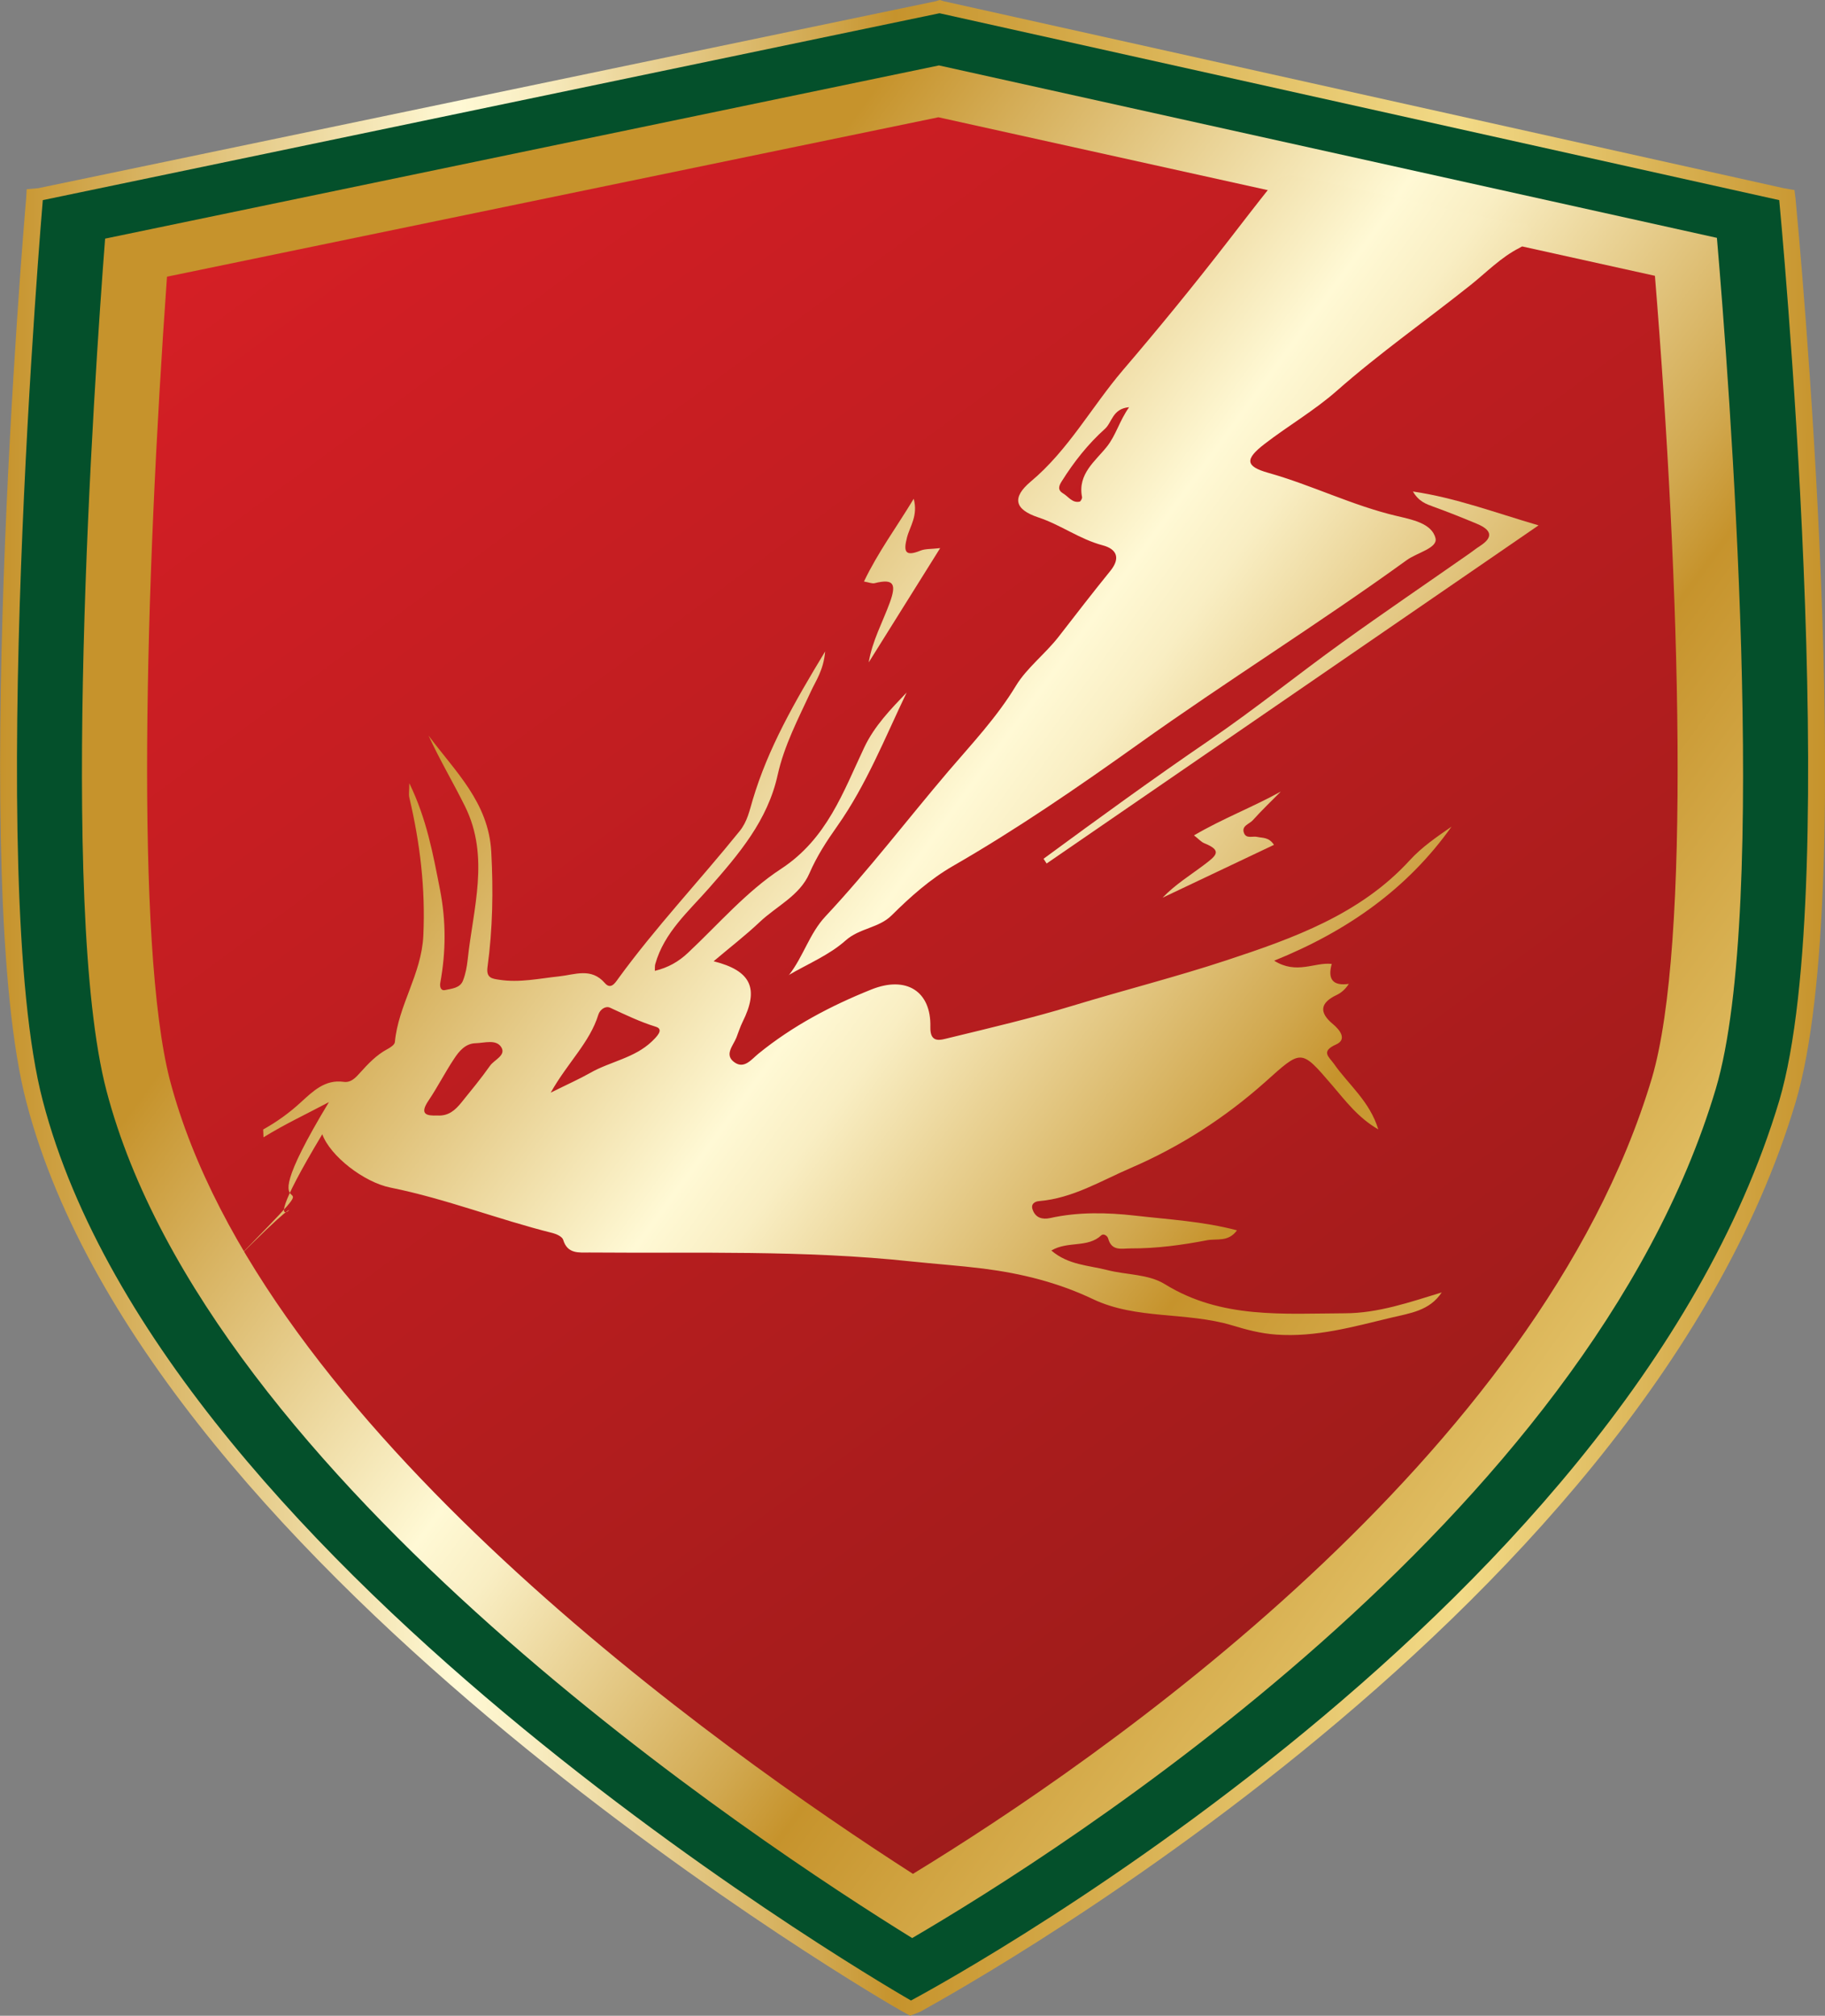
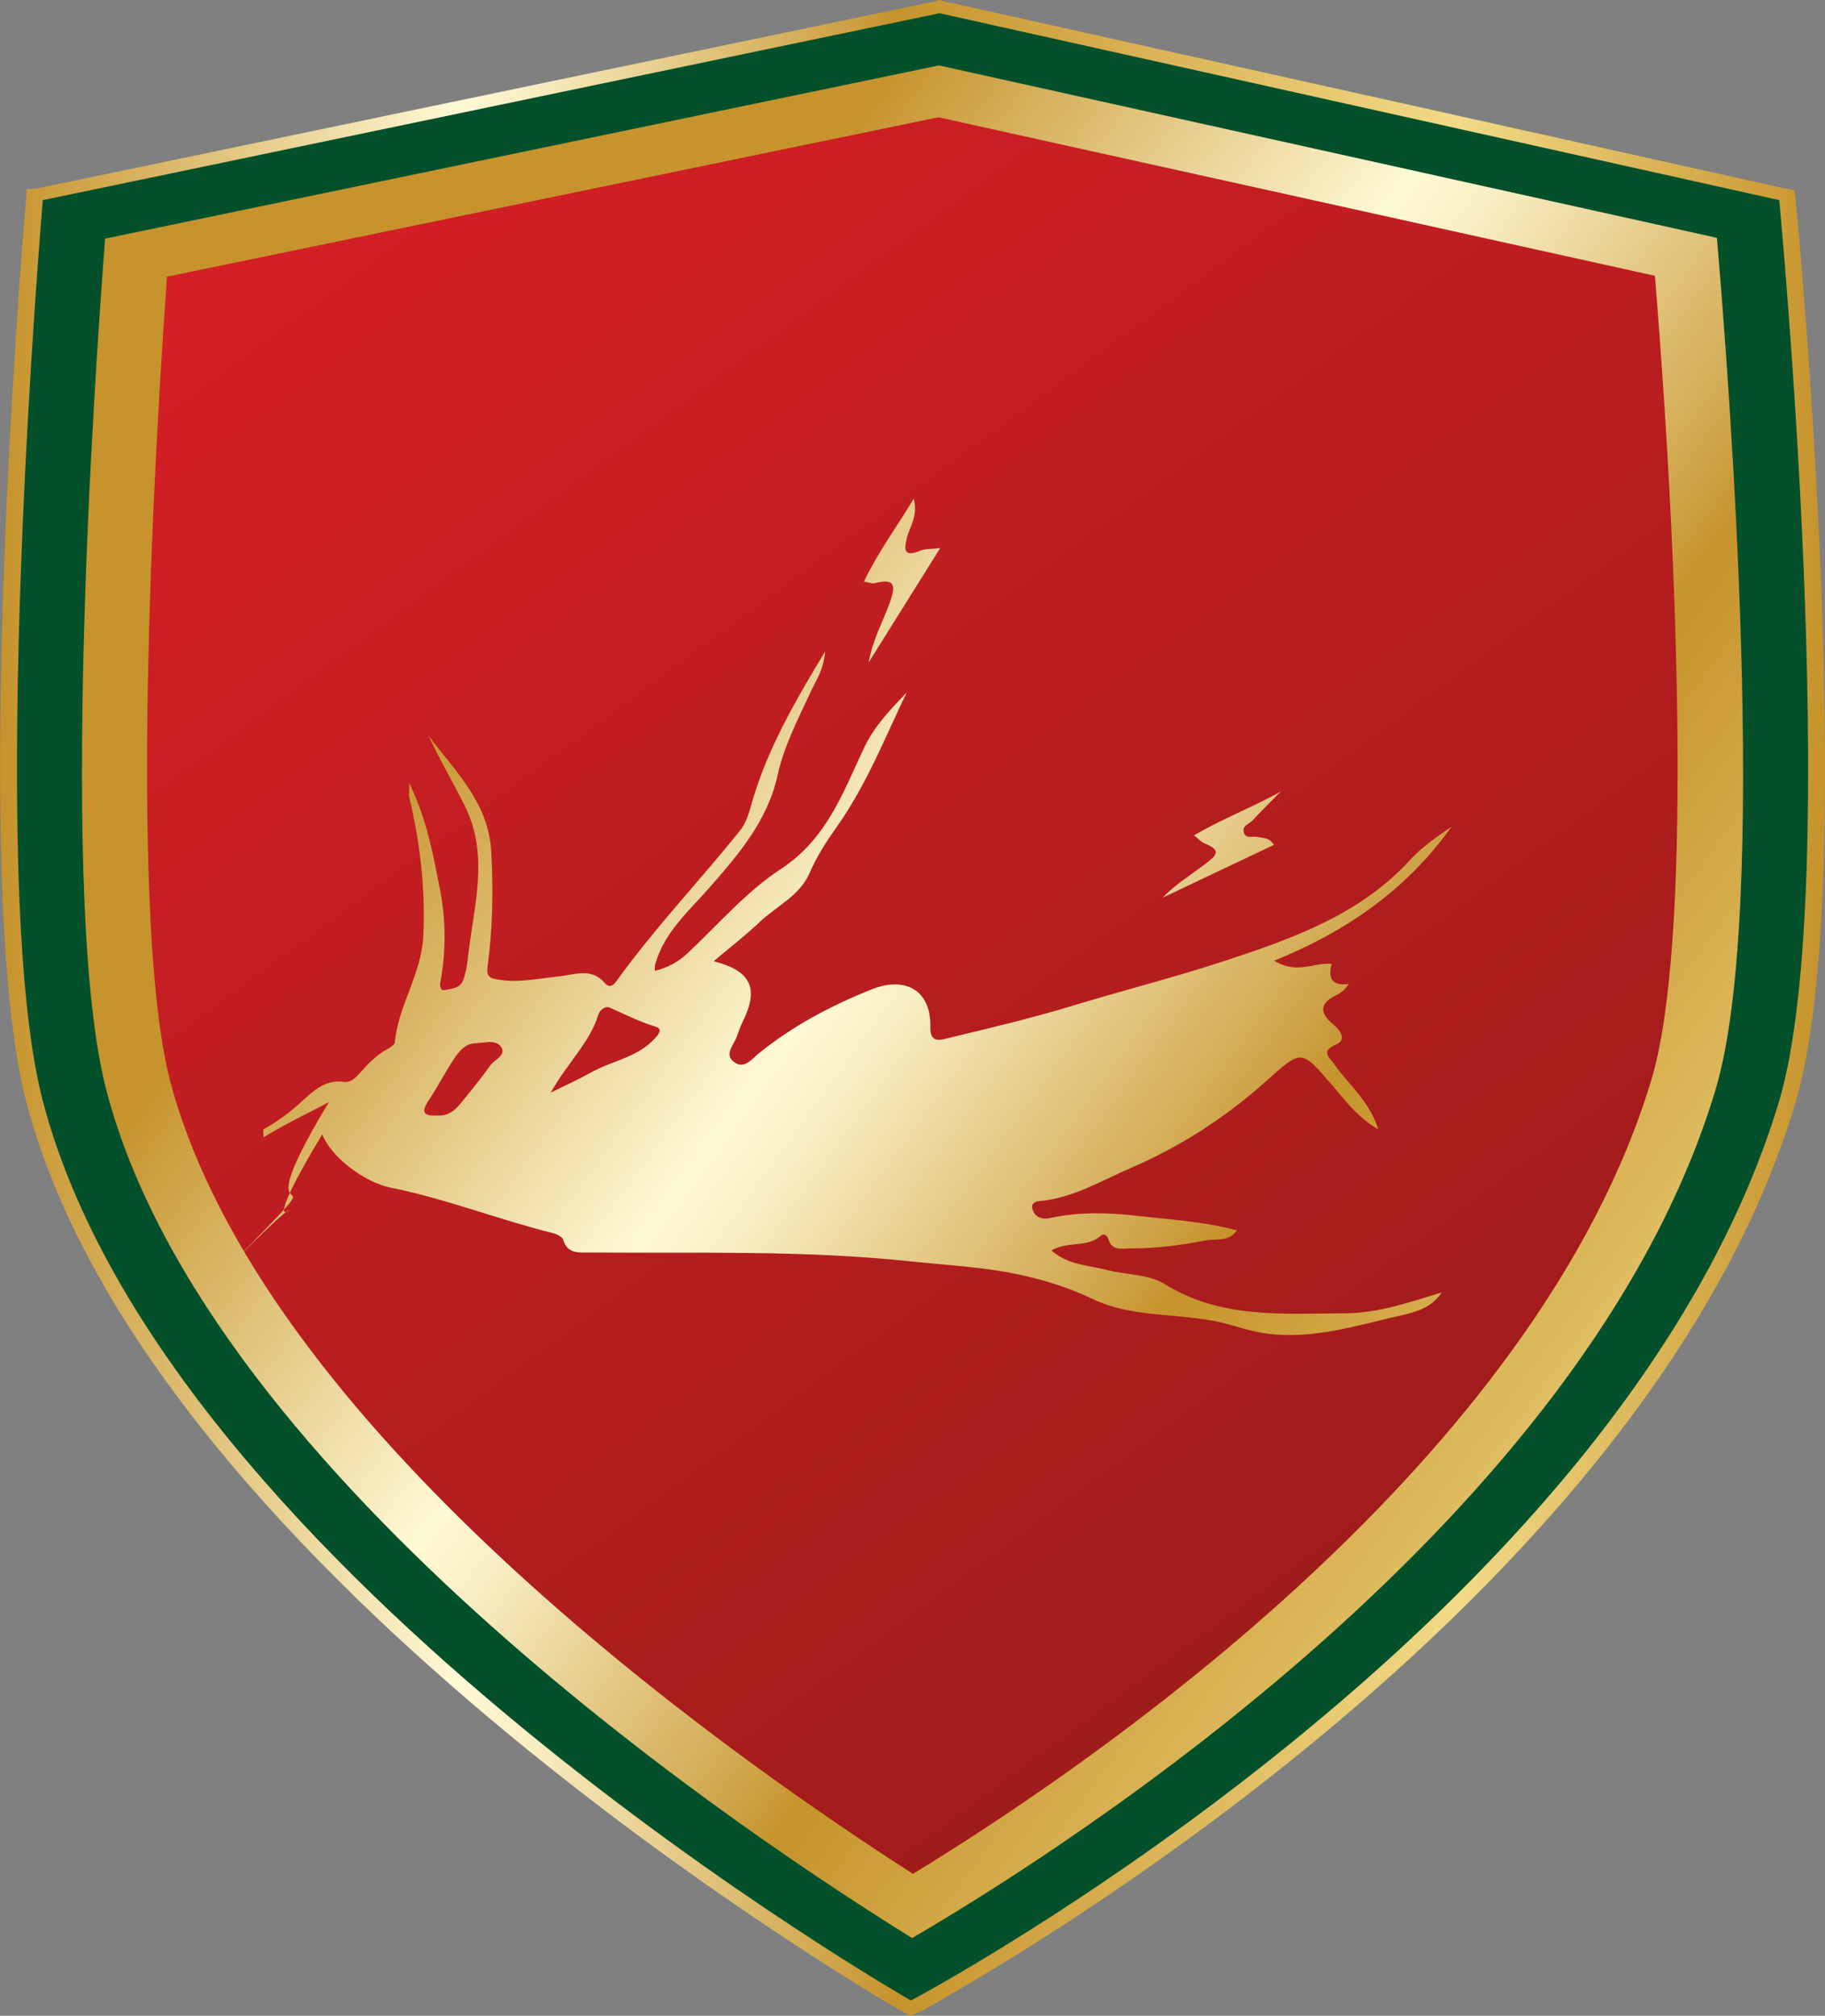
<svg xmlns="http://www.w3.org/2000/svg" xmlns:xlink="http://www.w3.org/1999/xlink" id="Layer_2" data-name="Layer 2" viewBox="0 0 165.46 182.71">
  <rect x="0" y="0" width="165.46" height="182.71" fill="#808080" stroke="none" />
  <defs>
    <style>      .cls-1 {        fill: url(#New_Gradient_Swatch_2-2);      }      .cls-2 {        fill: url(#New_Gradient_Swatch_2-4);      }      .cls-3 {        fill: url(#New_Gradient_Swatch_2);      }      .cls-4 {        fill: url(#New_Gradient_Swatch_2-7);      }      .cls-5 {        fill: url(#New_Gradient_Swatch_3);      }      .cls-6 {        fill: url(#New_Gradient_Swatch_2-3);      }      .cls-7 {        fill: url(#New_Gradient_Swatch_2-5);      }      .cls-8 {        fill: #04502b;      }      .cls-9 {        fill: url(#New_Gradient_Swatch_2-6);      }    </style>
    <linearGradient id="New_Gradient_Swatch_2" data-name="New Gradient Swatch 2" x1="0" y1="91.36" x2="165.46" y2="91.36" gradientUnits="userSpaceOnUse">
      <stop offset="0" stop-color="#c6932c" />
      <stop offset=".25" stop-color="#fff9d5" />
      <stop offset=".29" stop-color="#f9eec3" />
      <stop offset=".35" stop-color="#ead396" />
      <stop offset=".45" stop-color="#d1a84f" />
      <stop offset=".49" stop-color="#c6932c" />
      <stop offset=".8" stop-color="#f2da87" />
      <stop offset="1" stop-color="#c6932c" />
    </linearGradient>
    <linearGradient id="New_Gradient_Swatch_2-2" data-name="New Gradient Swatch 2" x1="49.76" y1="48.58" x2="192.23" y2="152.26" xlink:href="#New_Gradient_Swatch_2" />
    <linearGradient id="New_Gradient_Swatch_3" data-name="New Gradient Swatch 3" x1="29.44" y1="-7.09" x2="204.33" y2="229.74" gradientUnits="userSpaceOnUse">
      <stop offset="0" stop-color="#da1f26" />
      <stop offset=".37" stop-color="#b71d1f" />
      <stop offset="1" stop-color="#751a13" />
    </linearGradient>
    <linearGradient id="New_Gradient_Swatch_2-3" data-name="New Gradient Swatch 2" x1="37.11" y1="66.36" x2="179.58" y2="170.03" xlink:href="#New_Gradient_Swatch_2" />
    <linearGradient id="New_Gradient_Swatch_2-4" data-name="New Gradient Swatch 2" x1="66.33" y1="26.21" x2="208.79" y2="129.89" xlink:href="#New_Gradient_Swatch_2" />
    <linearGradient id="New_Gradient_Swatch_2-5" data-name="New Gradient Swatch 2" x1="66.46" y1="26.02" x2="208.93" y2="129.7" xlink:href="#New_Gradient_Swatch_2" />
    <linearGradient id="New_Gradient_Swatch_2-6" data-name="New Gradient Swatch 2" x1="58.77" y1="36.59" x2="201.24" y2="140.27" xlink:href="#New_Gradient_Swatch_2" />
    <linearGradient id="New_Gradient_Swatch_2-7" data-name="New Gradient Swatch 2" x1="57.76" y1="37.99" x2="200.22" y2="141.66" xlink:href="#New_Gradient_Swatch_2" />
  </defs>
  <g id="Layer_1-2" data-name="Layer 1">
    <g>
      <g>
        <path class="cls-3" d="m162.7,17.23l-.98-.17L85.6.12l-.4-.12-.4.12L3.46,17.06l-1.04.09-.05.86c-.24,2.59-5.2,61.99.02,81.89,11.25,43.08,78.58,81.98,79.28,82.34l.85.47.93-.37c.63-.41,65.16-34.97,79.34-82.41,5.9-19.78.24-79.39,0-81.92l-.1-.78Z" />
        <path class="cls-8" d="m85.18,1.2L3.88,18.14s-5.27,61.6,0,81.64c11.23,43.01,78.71,81.55,78.71,81.55,0,0,64.5-34.13,78.72-81.55,5.9-19.97,0-81.64,0-81.64L85.18,1.2Z" />
        <path class="cls-1" d="m85.13,5.93L9.53,21.63c-.99,12.82-4.25,60.54.12,77.22,9.28,35.43,59.42,68.39,73.05,76.82,13.37-7.82,61.2-37.94,72.86-76.98,4.9-16.52,1.19-64.38.1-77.13L85.13,5.93Z" />
        <path class="cls-5" d="m85.08,10.63L15.14,25.08c-1.99,27.87-2.89,60.63.27,72.85,8.26,31.23,49.89,60.71,67.36,71.92,16.87-10.29,56.7-37.71,66.99-72.11,3.57-12.08,2.55-44.89.28-72.74l-64.96-14.37Z" />
      </g>
      <g id="MAjJ2N">
        <g>
          <path class="cls-6" d="m23.86,102.38c1.25-.7,2.38-1.51,3.44-2.49,1.06-.96,2.16-2.07,3.86-1.83.65.09,1.08-.37,1.47-.81.74-.82,1.49-1.62,2.48-2.15.27-.14.67-.4.69-.64.31-3.35,2.41-6.14,2.58-9.64.2-4.3-.3-8.41-1.27-12.53-.07-.3,0-.63,0-1.3,1.59,3.28,2.15,6.44,2.78,9.64.56,2.87.54,5.63.03,8.44-.07.36.04.76.43.67.6-.13,1.37-.17,1.63-.87.23-.59.35-1.24.42-1.88.49-4.64,2.02-9.31-.23-13.88-1.07-2.16-2.31-4.24-3.32-6.44,2.4,3.24,5.45,6.05,5.69,10.55.19,3.5.13,6.97-.34,10.43-.14,1.01.42,1.06,1.09,1.16,1.82.28,3.6-.12,5.4-.31,1.42-.15,2.91-.82,4.14.6.53.62.92.03,1.21-.38,3.41-4.69,7.39-8.89,11.02-13.39.7-.87.89-1.85,1.18-2.82,1.39-4.68,3.78-8.85,6.57-13.46-.15,1.72-.85,2.65-1.3,3.64-1.14,2.46-2.41,4.88-3,7.53-.91,4.16-3.52,7.19-6.22,10.27-1.85,2.11-4.07,4.02-4.88,6.89-.05.17-.03.36-.04.62,1.2-.29,2.15-.83,3-1.63,2.77-2.6,5.31-5.57,8.45-7.62,4.16-2.73,5.62-6.95,7.54-11.01.92-1.94,2.38-3.44,3.84-4.97-1.97,4.11-3.65,8.37-6.29,12.11-.97,1.37-1.86,2.74-2.53,4.29-.88,2.02-2.98,2.96-4.51,4.41-1.29,1.22-2.71,2.31-4.17,3.55,3.42.86,4.13,2.48,2.63,5.49-.23.46-.38.96-.57,1.44-.3.74-1.13,1.56-.16,2.24.89.62,1.54-.29,2.17-.8,3.09-2.51,6.56-4.34,10.23-5.81,3.16-1.27,5.43.15,5.35,3.4-.04,1.55.97,1.16,1.69.99,3.74-.91,7.5-1.79,11.18-2.91,4.67-1.42,9.42-2.62,14.02-4.14,5.97-1.97,12.09-4.14,16.59-9.07,1.08-1.18,2.44-2.11,3.77-3.03-3.99,5.62-9.42,9.46-16.08,12.15,2.04,1.28,3.64.12,5.22.29q-.59,2.12,1.55,1.81c-.29.45-.64.79-1.13,1.02-1.47.7-1.59,1.57-.32,2.62.63.52,1.32,1.39.3,1.85-1.43.64-.66,1.11-.19,1.77,1.32,1.89,3.23,3.37,4.01,5.93-1.84-1.06-2.97-2.59-4.19-4.01-2.85-3.32-2.75-3.25-6.08-.27-3.62,3.22-7.66,5.83-12.15,7.77-2.72,1.17-5.27,2.75-8.32,3.01-.42.03-.78.27-.6.77.26.75.88.92,1.58.77,2.57-.57,5.17-.51,7.74-.22,3.03.35,6.1.51,9.21,1.33-.79,1.09-1.83.73-2.72.9-2.29.44-4.58.75-6.92.74-.84,0-1.72.27-2.04-.9-.07-.26-.43-.47-.62-.29-1.24,1.17-3.02.49-4.53,1.38,1.53,1.32,3.39,1.34,5.06,1.77,1.74.45,3.72.35,5.23,1.28,5.12,3.17,10.76,2.66,16.34,2.64,3.01-.01,5.88-1.01,8.76-1.89-1.1,1.67-2.88,1.88-4.59,2.29-3.43.82-6.81,1.79-10.43,1.53-1.39-.1-2.68-.44-3.96-.83-4.14-1.25-8.7-.51-12.63-2.38-3.2-1.52-6.5-2.33-9.94-2.77-2.17-.27-4.36-.42-6.54-.65-9.71-1.04-19.46-.73-29.2-.81-.95,0-1.97.14-2.36-1.15-.08-.28-.59-.52-.94-.61-4.94-1.23-9.69-3.11-14.7-4.12-2.45-.49-5.49-2.88-6.2-4.84-8.55,14.24,2.87.51-8.33,11.87,11.8-12.09,0,0,8.93-14.78-2.03,1.08-4.05,2.02-5.93,3.19m26.04-4.05c1.53-.76,2.59-1.23,3.58-1.79,1.82-1.04,4.02-1.34,5.6-2.86.41-.4,1.12-1.08.36-1.32-1.46-.45-2.79-1.1-4.16-1.73-.41-.19-.91.16-1.06.63-.78,2.53-2.77,4.32-4.32,7.07Zm-10.28,2.07c1.02.07,1.63-.5,2.17-1.16.89-1.1,1.79-2.19,2.61-3.35.38-.54,1.46-.93,1.03-1.66-.46-.77-1.53-.4-2.33-.38-.93.02-1.51.72-1.96,1.41-.82,1.23-1.49,2.56-2.32,3.79-.85,1.26-.17,1.39.81,1.35Z" />
-           <path class="cls-2" d="m71.52,88.39c1.33-1.7,1.85-3.76,3.33-5.34,3.92-4.19,7.41-8.77,11.13-13.14,2.12-2.48,4.39-4.88,6.12-7.74,1-1.65,2.7-2.92,3.92-4.51,1.54-1.99,3.08-3.98,4.66-5.93.94-1.17.54-1.97-.7-2.3-2.09-.55-3.81-1.86-5.84-2.53-2.19-.73-2.4-1.81-.69-3.25,3.41-2.85,5.51-6.76,8.34-10.08,3.27-3.82,6.45-7.71,9.53-11.69,1.3-1.68,2.6-3.37,3.93-5.04.69-.86,1.46-1.06,2.37-.87,4.89,1.04,9.77,2.13,14.66,3.2,1.63.36,3.26.71,4.89,1.03.55.11,1.35-.15,1.55.5.23.74-.37,1.48-.94,1.76-1.71.86-3.01,2.23-4.47,3.39-4.03,3.21-8.25,6.17-12.12,9.58-2.02,1.78-4.4,3.16-6.54,4.81-1.79,1.38-1.76,2.03.34,2.62,3.95,1.11,7.64,2.97,11.65,3.91,1.33.32,3.19.65,3.51,2.03.2.88-1.69,1.3-2.61,1.97-7.98,5.77-16.34,10.97-24.35,16.69-5.44,3.88-10.98,7.69-16.8,11.04-2.06,1.19-3.85,2.78-5.54,4.46-1.17,1.17-2.91,1.15-4.19,2.29-1.48,1.32-3.43,2.12-5.17,3.14Zm30.84-51.48c-1.51.14-1.53,1.38-2.19,1.97-1.52,1.36-2.8,2.98-3.9,4.73-.28.44-.41.8.12,1.12.48.28.82.88,1.49.74.1-.02.25-.3.22-.42-.41-2.09,1.2-3.24,2.25-4.56.84-1.06,1.12-2.3,2.01-3.57Z" />
-           <path class="cls-7" d="m94.61,77.84c4.97-3.65,9.96-7.28,15.06-10.76,4.1-2.8,7.97-5.93,12-8.83,3.82-2.75,7.71-5.39,11.57-8.09.32-.22.62-.47.94-.67,1.31-.84.96-1.49-.25-2-1.31-.55-2.64-1.08-3.97-1.56-.68-.25-1.33-.47-1.86-1.38,3.91.58,7.39,1.9,11.39,3.07-15.1,10.38-29.85,20.51-44.6,30.65-.09-.14-.19-.28-.28-.43Z" />
          <path class="cls-9" d="m78.76,60.04c.33-1.98,1.27-3.65,1.92-5.44.58-1.61.41-2.19-1.38-1.74-.23.06-.5-.07-.97-.15,1.26-2.64,2.92-4.87,4.51-7.5.41,1.55-.35,2.49-.61,3.51-.33,1.27-.18,1.76,1.22,1.19.44-.18.97-.13,1.79-.23-2.27,3.63-4.38,7-6.48,10.36Z" />
          <path class="cls-4" d="m115.5,76.58c-3.39,1.61-6.75,3.2-10.1,4.79,1.15-1.2,2.51-2.03,3.78-2.99,1.1-.83,1.67-1.28,0-1.95-.29-.12-.51-.39-.93-.71,2.63-1.54,5.31-2.55,7.87-3.97-.85.86-1.73,1.7-2.54,2.6-.31.35-1.06.5-.79,1.17.21.53.79.24,1.2.34.48.11,1.05,0,1.52.73Z" />
        </g>
      </g>
    </g>
  </g>
</svg>